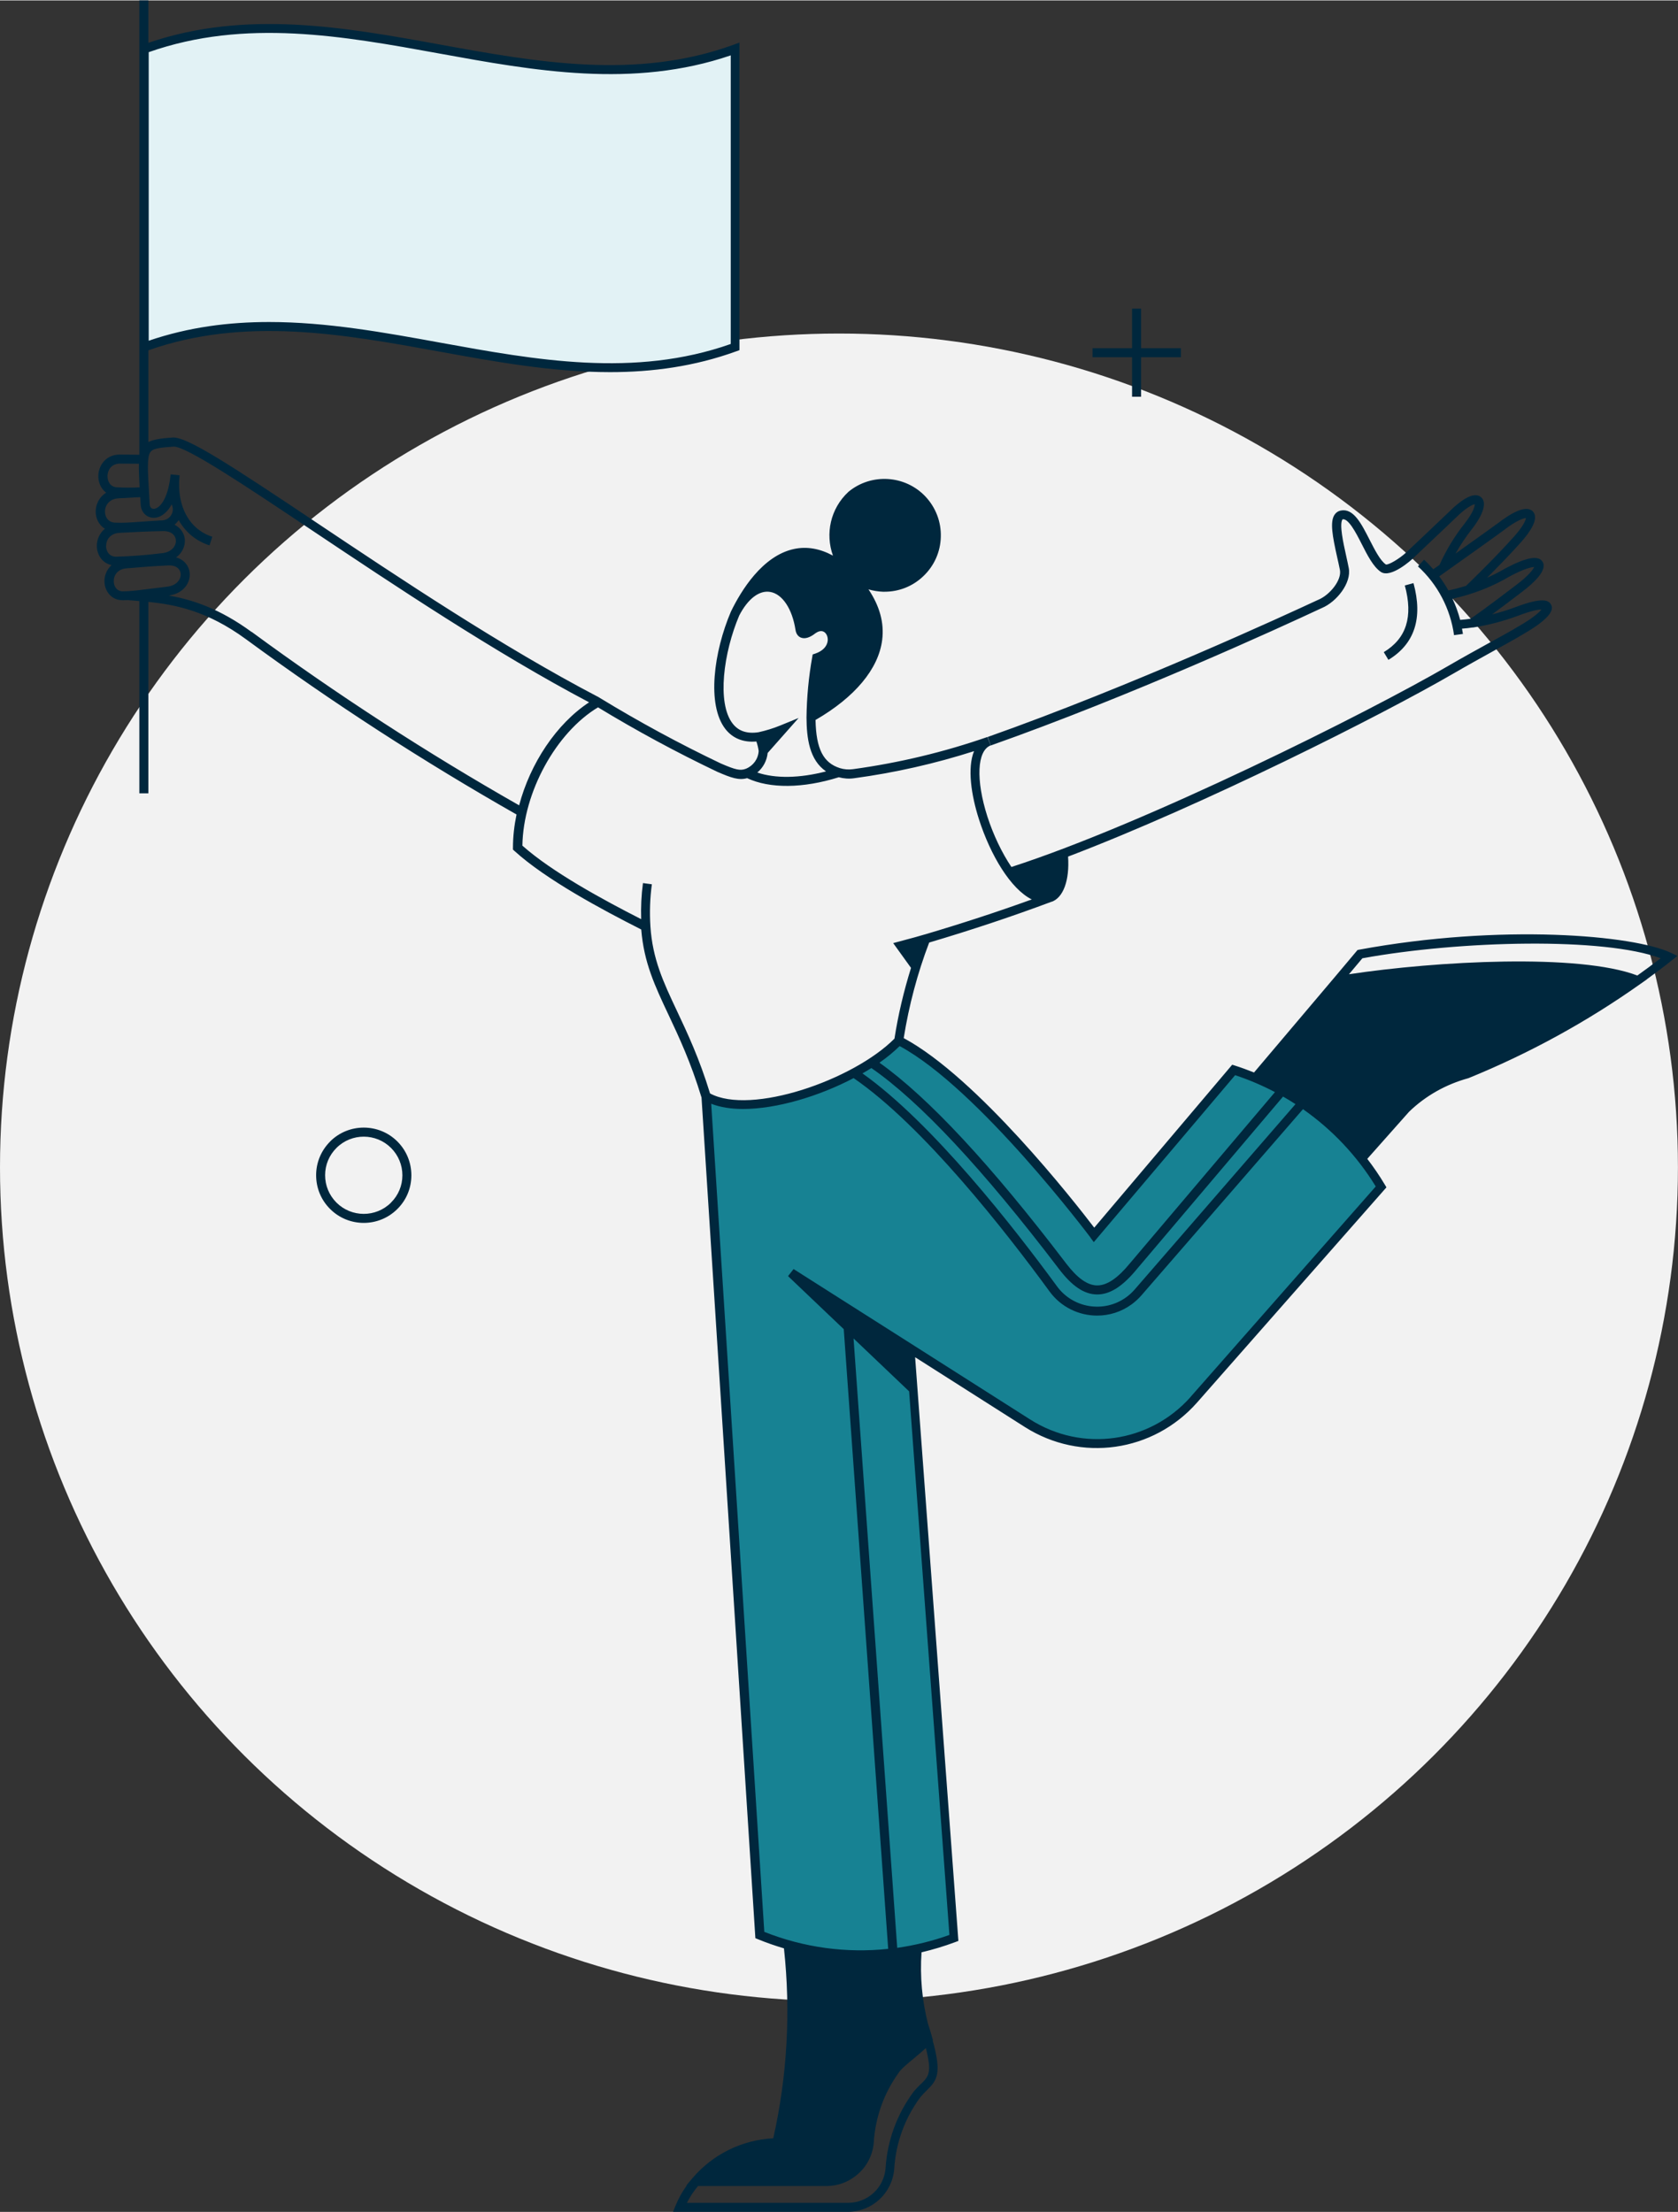
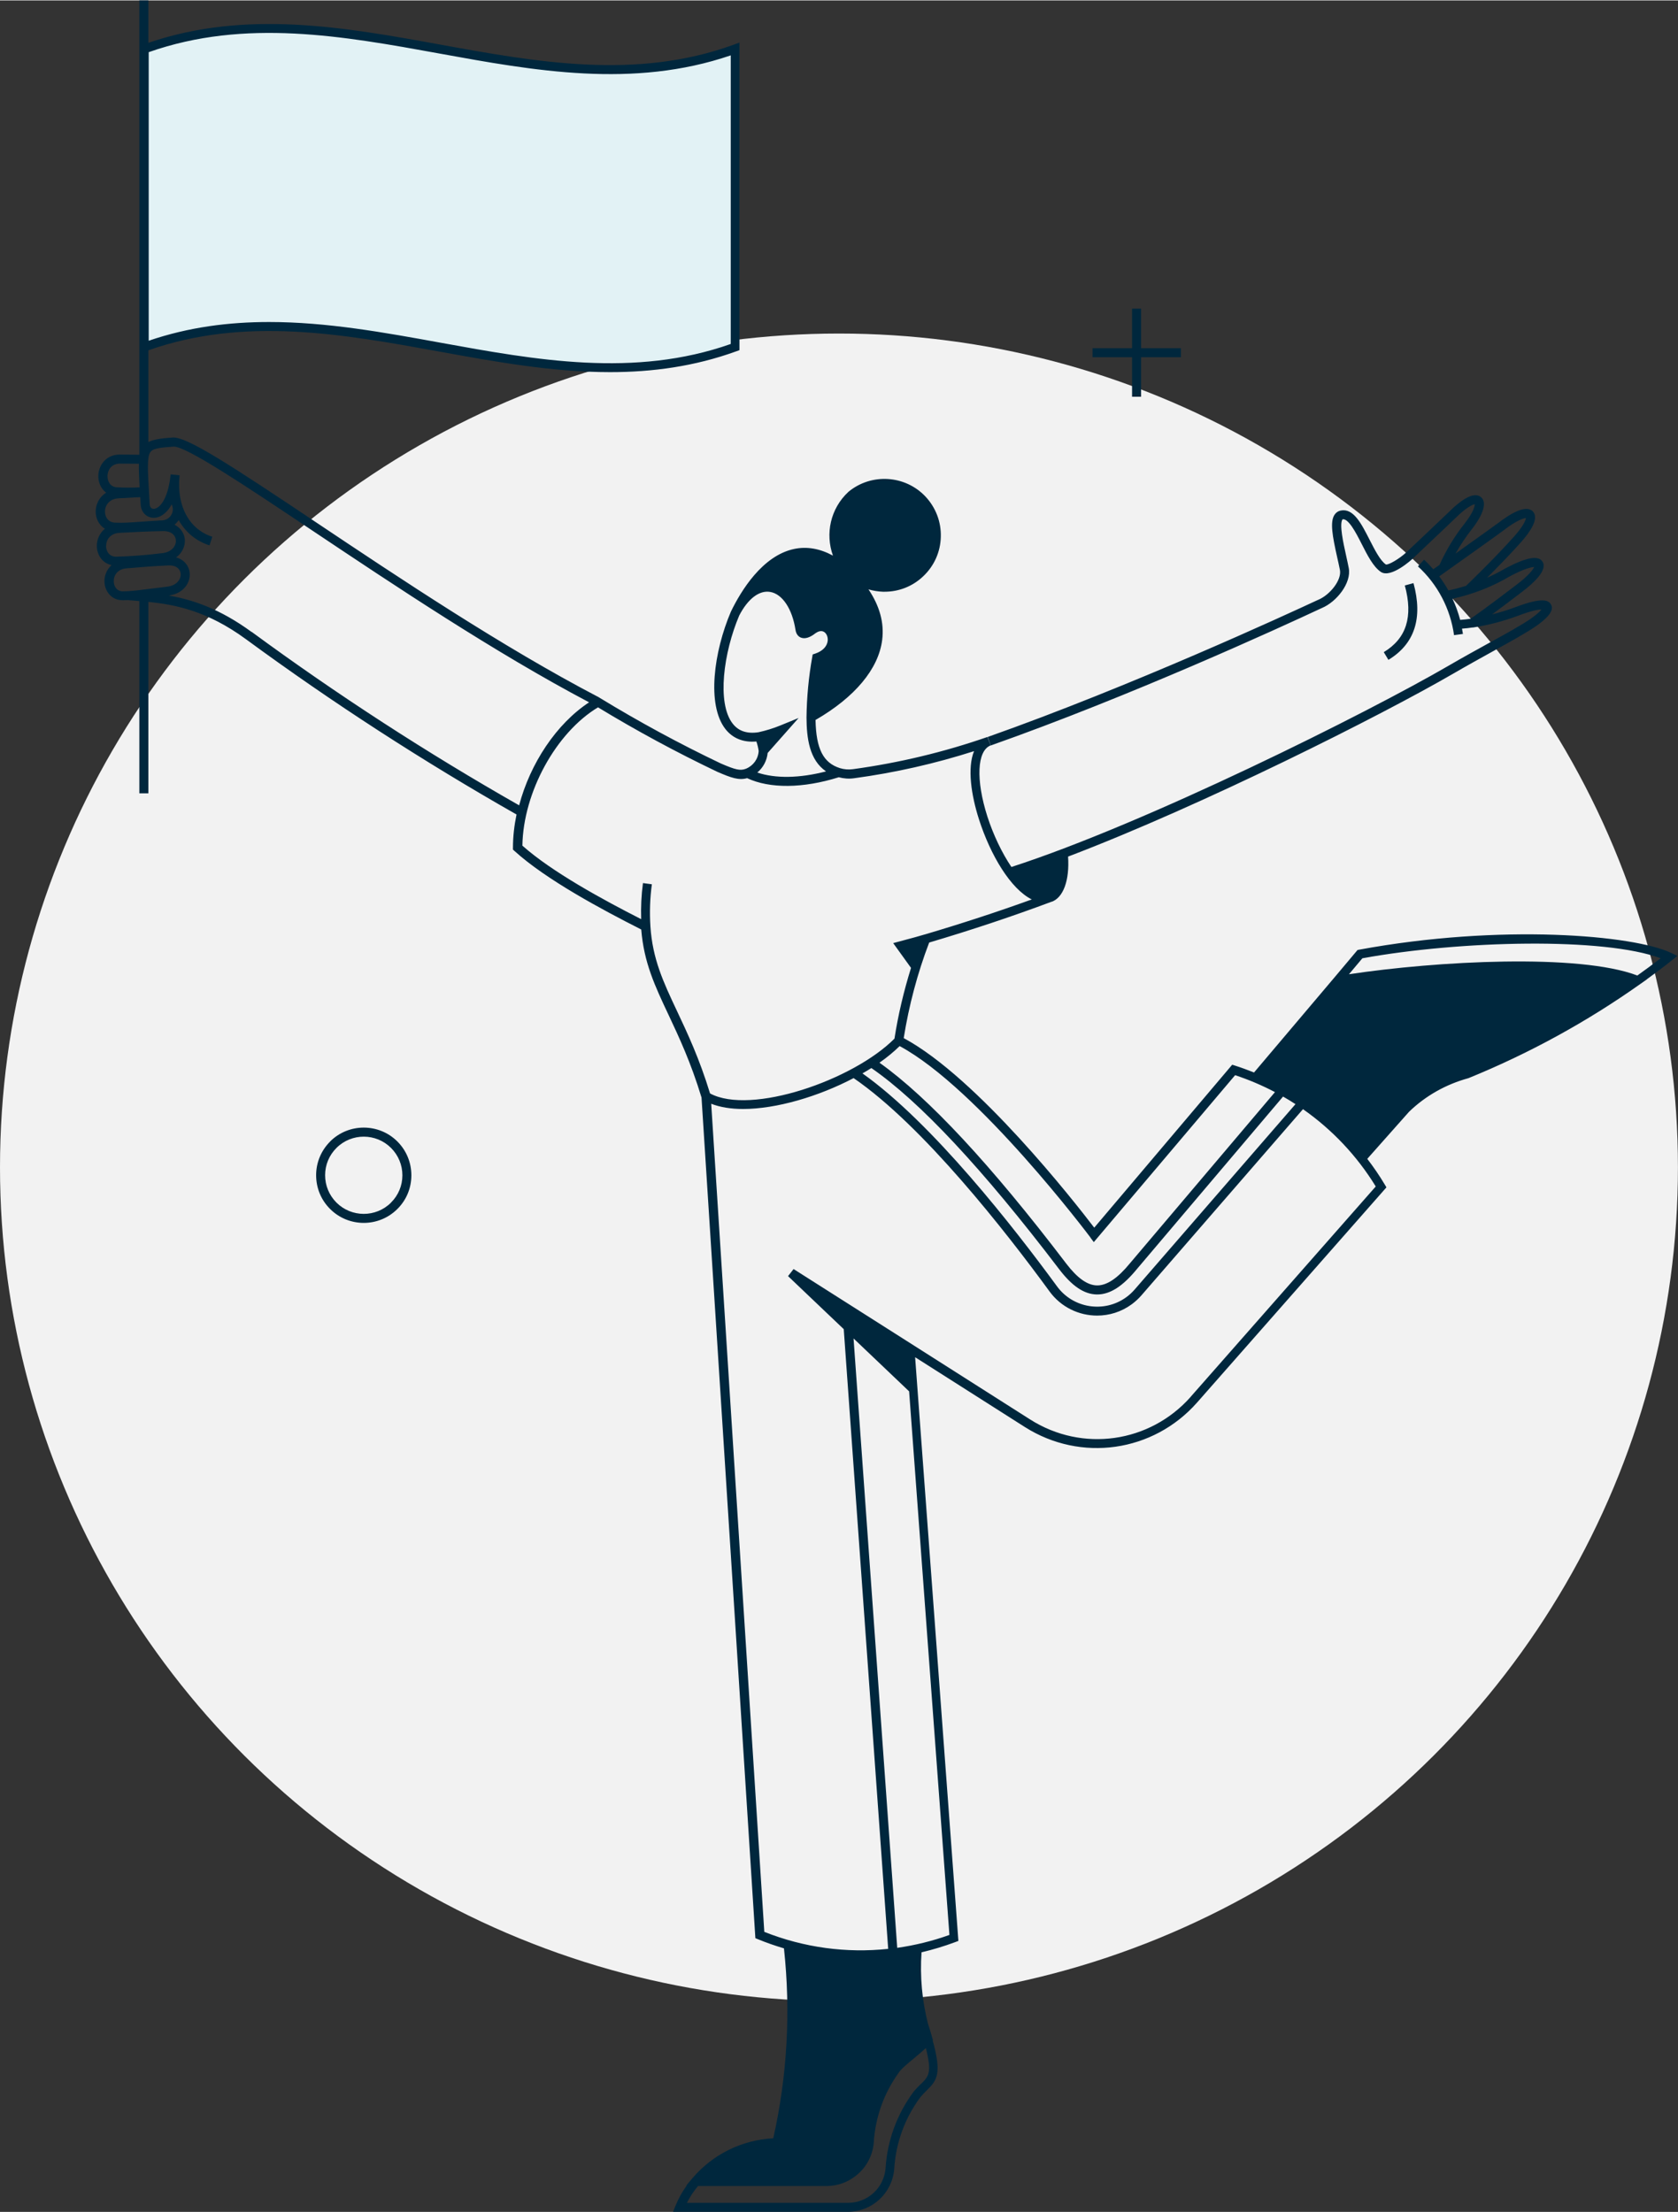
<svg xmlns="http://www.w3.org/2000/svg" id="illu-service" width="264" height="348" viewBox="0 0 263.59 347.33">
  <rect x="0" y="0" width="263.59" height="347.33" fill="#333333" stroke="none" />
  <ellipse id="cercle_gris" cx="131.79" cy="183.28" rx="131.79" ry="130.96" style="fill:#f2f2f2;" />
  <path id="bleu_ciel" d="m22.65,7.63v46.83c30.95-11.26,61.9,11.25,92.86,0V7.63c-30.94,11.26-61.9-11.26-92.86,0" style="fill:#e2f2f5;" />
-   <path id="turquoise" d="m110.95,172.14l8.44,131.75c9.73,4,20.61,4.15,30.45.42l-6.4-86.19-19.2-18.27,37.12,23.63c8.44,5.36,19.52,3.79,26.13-3.7l29.49-33.42c-5.22-8.76-13.48-15.31-23.2-18.39l-21.93,25.91s-18-24.05-30.68-30.53c-6.82,7.06-23.63,12.72-30.22,8.79" style="fill:#178293;" />
  <path id="bleu_fonce" d="m263.56,150.1l-1.02-.49c-5.88-2.82-26.73-4.63-49.04-.52l-.25.05-3.49,4.15h0s-12.77,15.09-12.77,15.09c-.98-.39-1.97-.76-2.98-1.08l-.45-.14-21.67,25.59c-3.09-4.05-18.37-23.56-29.93-29.77.82-5.12,2.15-10.16,4-15.01,6.71-1.99,13.15-4.14,19.17-6.39l-.06-.21.08.22c1.89-.64,2.88-3.41,2.63-7.12,21.08-8.02,49.24-22.19,60.53-28.75,2.13-1.24,4.33-2.45,6.45-3.63l1.93-1.07c.97-.54,2.14-1.2,3.42-1.98,4.28-2.62,3.73-3.75,3.55-4.12-.34-.69-1.28-1.27-5.63.38-1.19.45-2.41.82-3.64,1.13,1.12-.82,2.64-1.97,4.74-3.57,1.9-1.44,4-3.43,3.17-4.72-.65-1.02-2.53-.68-5.78,1.04-.95.56-1.93,1.05-2.93,1.5,1.57-1.57,3.61-3.65,5.33-5.58,1.42-1.59,2.9-3.73,1.88-4.83-1.06-1.14-3.51.32-5.38,1.75-.34.27-3.61,2.6-6.77,4.85.78-1.37,1.65-2.69,2.64-3.93,1.78-2.32,2.28-4.11,1.37-4.91-.94-.83-2.68-.04-5.02,2.28-.28.27-2.09,1.99-3.81,3.62-1.18,1.11-2.31,2.19-2.89,2.73-1.06,1-2.83,2.05-3.24,1.93-.89-.61-1.73-2.27-2.55-3.87-1.31-2.57-2.54-5-4.54-4.6-.41.08-.74.31-.98.67-.74,1.13-.31,3.39.43,6.7.15.67.3,1.33.42,1.94.32,1.62-1.58,3.93-3.36,4.69l-.25.11c-4.68,2.18-29.16,13.48-51.71,21.45l.47,1.34c22.05-7.79,45.25-18.43,51.84-21.51l.2-.09c2.31-.98,4.65-3.93,4.2-6.27-.12-.62-.27-1.29-.42-1.98-.43-1.95-1.09-4.9-.56-5.67.91-.19,2.09,2.05,3,3.85.9,1.77,1.82,3.59,3.01,4.4,1.6,1.1,4.98-2.04,5.01-2.07.58-.55,1.71-1.62,2.88-2.73,1.73-1.64,3.56-3.36,3.83-3.64,1.7-1.68,2.7-2.13,3.05-2.18,0,.32-.24,1.28-1.52,2.93-1.61,2.02-2.96,4.23-4.02,6.59-.34.24-.67.47-.98.69-.46-.52-.94-1.03-1.45-1.5l-.96,1.05c3.09,2.82,5.1,6.66,5.67,10.8l1.4-.19c-.04-.28-.1-.55-.15-.83.56-.04,1.11-.1,1.61-.18h.11c2.43-.37,4.82-1,7.12-1.86,2.13-.81,3.18-.96,3.65-.97-.32.4-1.1,1.13-2.8,2.17-1.26.77-2.41,1.42-3.37,1.95l-1.93,1.06c-2.13,1.18-4.34,2.39-6.48,3.64-12.83,7.46-47.55,24.79-68.69,31.62-1.5-2.22-2.85-5.06-3.77-7.91-1.84-5.74-1.64-10.34.5-11.18l-.49-1.33c-6.84,2.38-13.95,4.08-21.14,5.06-.67.09-1.37.04-2.02-.16h0c-2.63-.82-3.76-3.02-3.85-7.57,6.18-3.57,9.9-8.02,10.47-12.57.34-2.68-.4-5.34-2.15-7.94.73.21,1.48.34,2.26.37.09,0,.18,0,.26,0,2.27,0,4.42-.85,6.07-2.42,1.72-1.62,2.71-3.82,2.77-6.19.07-2.36-.79-4.61-2.41-6.34-3.19-3.38-8.5-3.71-12.09-.75l-.03.03c-2.81,2.61-3.65,6.57-2.41,10-2.05-1.11-4.09-1.47-6.09-1.05-5,1.05-8.36,6.59-9.92,9.8h0s-.01.02-.02.04c-2.68,6.28-3.83,14.63-.87,18.44,1.14,1.46,2.81,2.14,4.87,1.96.17.49.29.99.36,1.49-.07,1.24-.84,2.31-1.98,2.78l-.08.03c-.85.31-1.58.15-3.91-.86-6.46-3.08-12.83-6.53-18.94-10.26l-.03-.02h0s-.08-.05-.12-.07l-.21-.13h-.02c-14.95-7.81-31.1-18.6-44.1-27.29-13.34-8.92-20.45-13.6-22.69-13.41-1.77.12-2.98.3-3.79.71v-14.41c15.15-5.34,30.62-2.54,45.59.18,8.85,1.61,17.86,3.25,26.92,3.25,6.62,0,13.26-.88,19.87-3.28l.47-.17V6.62l-.95.35c-15.29,5.56-30.93,2.72-46.05-.03-15-2.73-30.5-5.52-45.85-.28V0h-1.42v71.36c-.53,0-1.03-.01-1.53-.02-.46,0-.93,0-1.45-.01-2.22-.05-3.38,1.64-3.46,3.21-.06,1.05.36,2.14,1.23,2.78-1.09.66-1.63,1.81-1.65,2.91-.02,1.06.48,2.16,1.45,2.75-.87.7-1.28,1.75-1.27,2.73.02,1.31.8,2.65,2.31,2.98-.77.7-1.15,1.69-1.11,2.65.06,1.43,1.07,2.87,2.87,2.87.27,0,.54-.01.81-.02.43.04.87.08,1.32.11.16.01.32.03.48.04v30.19h1.42v-30.06c4.17.42,9.2,1.37,15.33,5.86,13.57,9.96,27.87,19.21,42.5,27.53-.36,1.73-.56,3.48-.56,5.2v.31l.23.21c4.95,4.5,13.66,9.17,19.92,12.34.42,5.19,2.13,8.83,4.29,13.41,1.64,3.49,3.5,7.44,5.18,12.98l8.46,132.03.41.17c1.34.55,2.7,1.02,4.08,1.43,1.08,9.99.52,20.03-1.68,29.83-4.9.25-9.5,2.51-12.69,6.26l-.99,1.17h.08c-.71.97-1.29,2.03-1.75,3.15l-.39.97h27.49s0,0,0,0c3.79-.03,6.91-2.9,7.25-6.7.24-4.11,1.67-8.03,4.11-11.31.36-.43.7-.76,1.02-1.08,1.63-1.6,2.35-2.63.91-7.83l.04-.05-.21-.73c-.16-.56-.33-1.16-.55-1.78-.95-3.69-1.29-7.48-1.03-11.28,1.79-.42,3.55-.95,5.29-1.6l.5-.19-6.79-91.59v-.08s17.23,10.96,17.23,10.96c8.78,5.57,20.15,3.96,27.04-3.83l29.76-33.81-.26-.44c-.84-1.41-1.76-2.75-2.75-4.04l6.56-7.39c2.58-2.5,5.78-4.31,9.33-5.28,9.51-3.87,18.59-8.84,26.97-14.77l1.05-.74h-.02c1.37-1,2.7-1.99,3.93-2.98l.88-.7Zm-27.29-66.93c1.98-1.51,3.07-1.86,3.44-1.87-.05.34-.42,1.28-1.85,2.88-2.86,3.21-6.64,6.88-7.57,7.77-.91.28-1.83.53-2.77.72-.43-.77-.91-1.51-1.44-2.21,2.21-1.57,9.64-6.85,10.2-7.29Zm-8.1,10.8c3.2-.7,6.25-1.88,9.04-3.54,2.18-1.16,3.33-1.43,3.79-1.44-.19.41-.88,1.35-2.74,2.76-4.81,3.66-6.92,5.17-7.3,5.37-.53.08-1.06.14-1.59.17-.3-1.14-.7-2.25-1.2-3.31Zm-91.29,73.71c7.61,5.26,17.52,15.86,29.48,31.57,2.05,2.69,3.93,3.95,5.92,3.99h.08c2.02,0,4.01-1.28,6.24-4l22.95-27.08c.66.38,1.32.77,1.95,1.19l-25.25,29.1c-.39.45-.83.86-1.31,1.21-3.48,2.54-8.38,1.77-10.91-1.71-6.76-9.24-19.55-25.62-30.55-33.43.48-.27.94-.55,1.4-.84Zm34.41,26.63l.53.71,22.2-26.22c2.17.72,4.26,1.61,6.26,2.66l-22.77,26.87c-1.92,2.35-3.61,3.49-5.15,3.49h-.05c-1.5-.03-3.08-1.15-4.82-3.43-11.81-15.51-21.67-26.1-29.34-31.55,1.19-.83,2.25-1.71,3.17-2.61,12.37,6.66,29.8,29.83,29.98,30.07Zm-50.69-76.13l4.85-5.48-2.83,1.16c-1.12.46-2.29.82-3.47,1.08h0c-1.8.27-3.14-.17-4.06-1.36-2.51-3.22-1.43-11.18,1.03-16.97,1.37-2.64,3.14-3.99,4.85-3.71,1.92.31,3.48,2.65,3.99,5.96.12.77.53,1.09.86,1.22.63.24,1.41,0,2.29-.7.35-.24.87-.48,1.33-.2.41.25.64.81.58,1.4-.1.89-.81,1.62-1.96,2.01l-.4.13-.07.41c-.56,3.12-.86,6.31-.9,9.5.02,3.25.45,6.67,3.07,8.46-4.16,1.08-7.95,1.14-10.8.18.92-.77,1.51-1.87,1.63-3.09ZM68.95,8.33c15,2.73,30.5,5.54,45.84.3v45.33c-15.15,5.34-30.62,2.52-45.59-.2-8.85-1.61-17.86-3.25-26.92-3.25-6.3,0-12.63.79-18.92,2.94V8.13c15.15-5.34,30.62-2.52,45.6.2ZM18.89,72.75s.03,0,.04,0c.53,0,1,0,1.47.01.46,0,.93,0,1.42.01-.03.97.03,2.19.11,3.71-1.23.06-2.46.06-3.67-.02-1-.09-1.41-1.02-1.37-1.84.05-.87.59-1.87,1.98-1.87Zm-.19,5.44c.69-.02,1.33-.06,1.97-.1.44-.03.9-.05,1.36-.07l.07,1.18c.06,1.17.9,2.03,2,2.06.94.03,2.03-.58,2.87-2.1.26.54.24,1.2-.12,1.73-.33.5-.88.79-1.54.78-1.24.07-2.28.14-3.2.21-1.7.12-2.92.21-4.08.14-1.08-.07-1.55-.93-1.54-1.76.02-1,.71-2.02,2.21-2.06Zm-2.03,7.51c-.01-.98.64-2,2.12-2.08l.62-.03c1.93-.1,3.75-.2,6.21-.24.02,0,.03,0,.05,0,1.39,0,1.92.78,1.96,1.46.04.88-.65,1.88-2.27,2.02h-.03c-2.37.3-4.79.48-7.14.54-1.04-.03-1.52-.86-1.53-1.67Zm1.2,5.59c-.04-.95.56-1.97,1.98-2.09l.53-.04c1.88-.16,3.65-.31,6.07-.42.05,0,.1,0,.15,0,1.23,0,1.73.67,1.78,1.32.07.87-.64,1.84-2.12,2.02-1.06.12-1.97.24-2.77.34-1.33.17-2.37.3-3.32.36-.03,0-.06,0-.08,0h0c-.26.02-.51.03-.76.03-1.03,0-1.43-.81-1.46-1.51Zm21.65,7.9c-5.02-3.67-9.31-5.08-13.02-5.72,2.32-.3,3.42-1.99,3.3-3.52-.08-1.04-.79-2.1-2.13-2.47.95-.69,1.41-1.74,1.37-2.73-.05-.93-.58-1.88-1.62-2.4.22-.19.43-.4.6-.66.02-.03.03-.05.04-.08,1.06,1.89,2.7,3.29,4.85,3.98l.44-1.35c-3.64-1.18-5.61-4.82-5.15-9.52,0-.05,0-.09.01-.14l-1.41-.14s0,.1-.01.14c-.41,3.87-1.79,5.27-2.64,5.27h-.02c-.36,0-.59-.28-.62-.72l-.11-2.02c-.19-3.27-.3-5.25.16-6.07.37-.66,1.36-.79,3.69-.96,1.92-.11,11.13,6.03,21.81,13.18,12.81,8.56,28.67,19.17,43.48,26.98-5.14,3.38-9.25,9.59-10.99,16.18-14.47-8.23-28.6-17.39-42.01-27.24Zm62.64,46.23h0s.01,0,.01,0c-.14-2.2-.07-4.42.23-6.6l-1.4-.19c-.25,1.87-.34,3.77-.28,5.67-6.02-3.07-13.98-7.39-18.66-11.55.13-8.36,5.27-17.75,11.88-21.72,6.04,3.67,12.33,7.07,18.73,10.12,2.21.96,3.39,1.37,4.69,1,3.56,1.67,8.78,1.62,14.4-.14.79.21,1.63.27,2.44.15,6.37-.86,12.68-2.29,18.81-4.25-1.08,2.63-.45,6.9.78,10.73,1.8,5.6,4.96,10.91,8.29,12.56-5.34,1.93-10.99,3.78-16.84,5.51h-.02s0,0,0,0c-.99.3-1.92.55-2.83.79l-2.08.56,2.8,3.89c-1.13,3.63-2.02,7.35-2.6,11.11-6.51,6.54-22.55,12.06-28.97,8.61-1.69-5.52-3.55-9.46-5.19-12.94-2.15-4.56-3.84-8.16-4.18-13.3Zm42.51,181.8c-.33.33-.71.7-1.14,1.22-2.63,3.52-4.16,7.71-4.42,12.08-.28,3.05-2.79,5.36-5.85,5.39h-25.35c.47-.94,1.05-1.83,1.74-2.64h20.27c1.66-.02,3.2-.59,4.44-1.55,1.59-1.2,2.68-3.04,2.89-5.18.11-2.05.53-4.05,1.21-5.94.66-1.83,1.58-3.55,2.72-5.14.05-.08.1-.16.16-.23.41-.5,1.28-1.23,2.21-2,.18-.15.36-.3.53-.45.1-.08.19-.16.29-.24.11-.1.22-.19.33-.28.19-.16.37-.33.55-.49.06-.06.13-.11.19-.17,1,3.9.41,4.48-.76,5.63Zm-3.73-21.37l-6.86-95.7,8.73,8.31,6.33,85.37c-2.68.97-5.42,1.63-8.2,2.03Zm46.11-86.54c-6.43,7.26-17.03,8.77-25.22,3.57l-19.62-12.48h0s-17.55-11.15-17.55-11.15l-.87,1.11,8.75,8.33,6.98,97.33c-6.56.7-13.22-.19-19.46-2.67l-8.34-130.06c1.41.55,3.11.82,5,.82,5.25,0,11.88-1.97,17.37-4.85,10.95,7.51,23.96,24.17,30.78,33.51,1.8,2.47,4.62,3.79,7.47,3.79,1.89,0,3.79-.57,5.43-1.77.57-.42,1.09-.9,1.55-1.43l25.36-29.22c4.57,3.2,8.47,7.31,11.43,12.14l-29.07,33.03Zm70.16-66.16c-9.2-3.51-31.58-2.27-45.31-.2l2.11-2.51c15.47-2.81,38-3.32,46.85,0-1.16.9-2.39,1.81-3.66,2.71Zm-36.54-61.26l1.37-.37c1.5,5.51.17,9.56-3.94,12.05l-.73-1.21c3.56-2.15,4.64-5.57,3.31-10.46ZM51.86,179.22h0c-1.41,1.41-2.2,3.29-2.2,5.29,0,2,.77,3.88,2.18,5.29,1.46,1.47,3.38,2.2,5.3,2.2s3.82-.73,5.28-2.18c1.42-1.41,2.2-3.29,2.2-5.29,0-2-.77-3.88-2.18-5.3-2.91-2.92-7.66-2.93-10.58-.02Zm9.56,9.6c-2.37,2.36-6.22,2.35-8.58-.02-1.14-1.15-1.77-2.67-1.77-4.29,0-1.62.64-3.15,1.79-4.29,2.37-2.36,6.22-2.35,8.58.02,1.14,1.15,1.77,2.67,1.77,4.29,0,1.62-.64,3.14-1.79,4.28ZM177.83,56.04h-6.21v-1.42h6.21v-6.21h1.42v6.21h6.25v1.42h-6.25v6.21h-1.42v-6.21Z" style="fill:#00273d;" />
</svg>